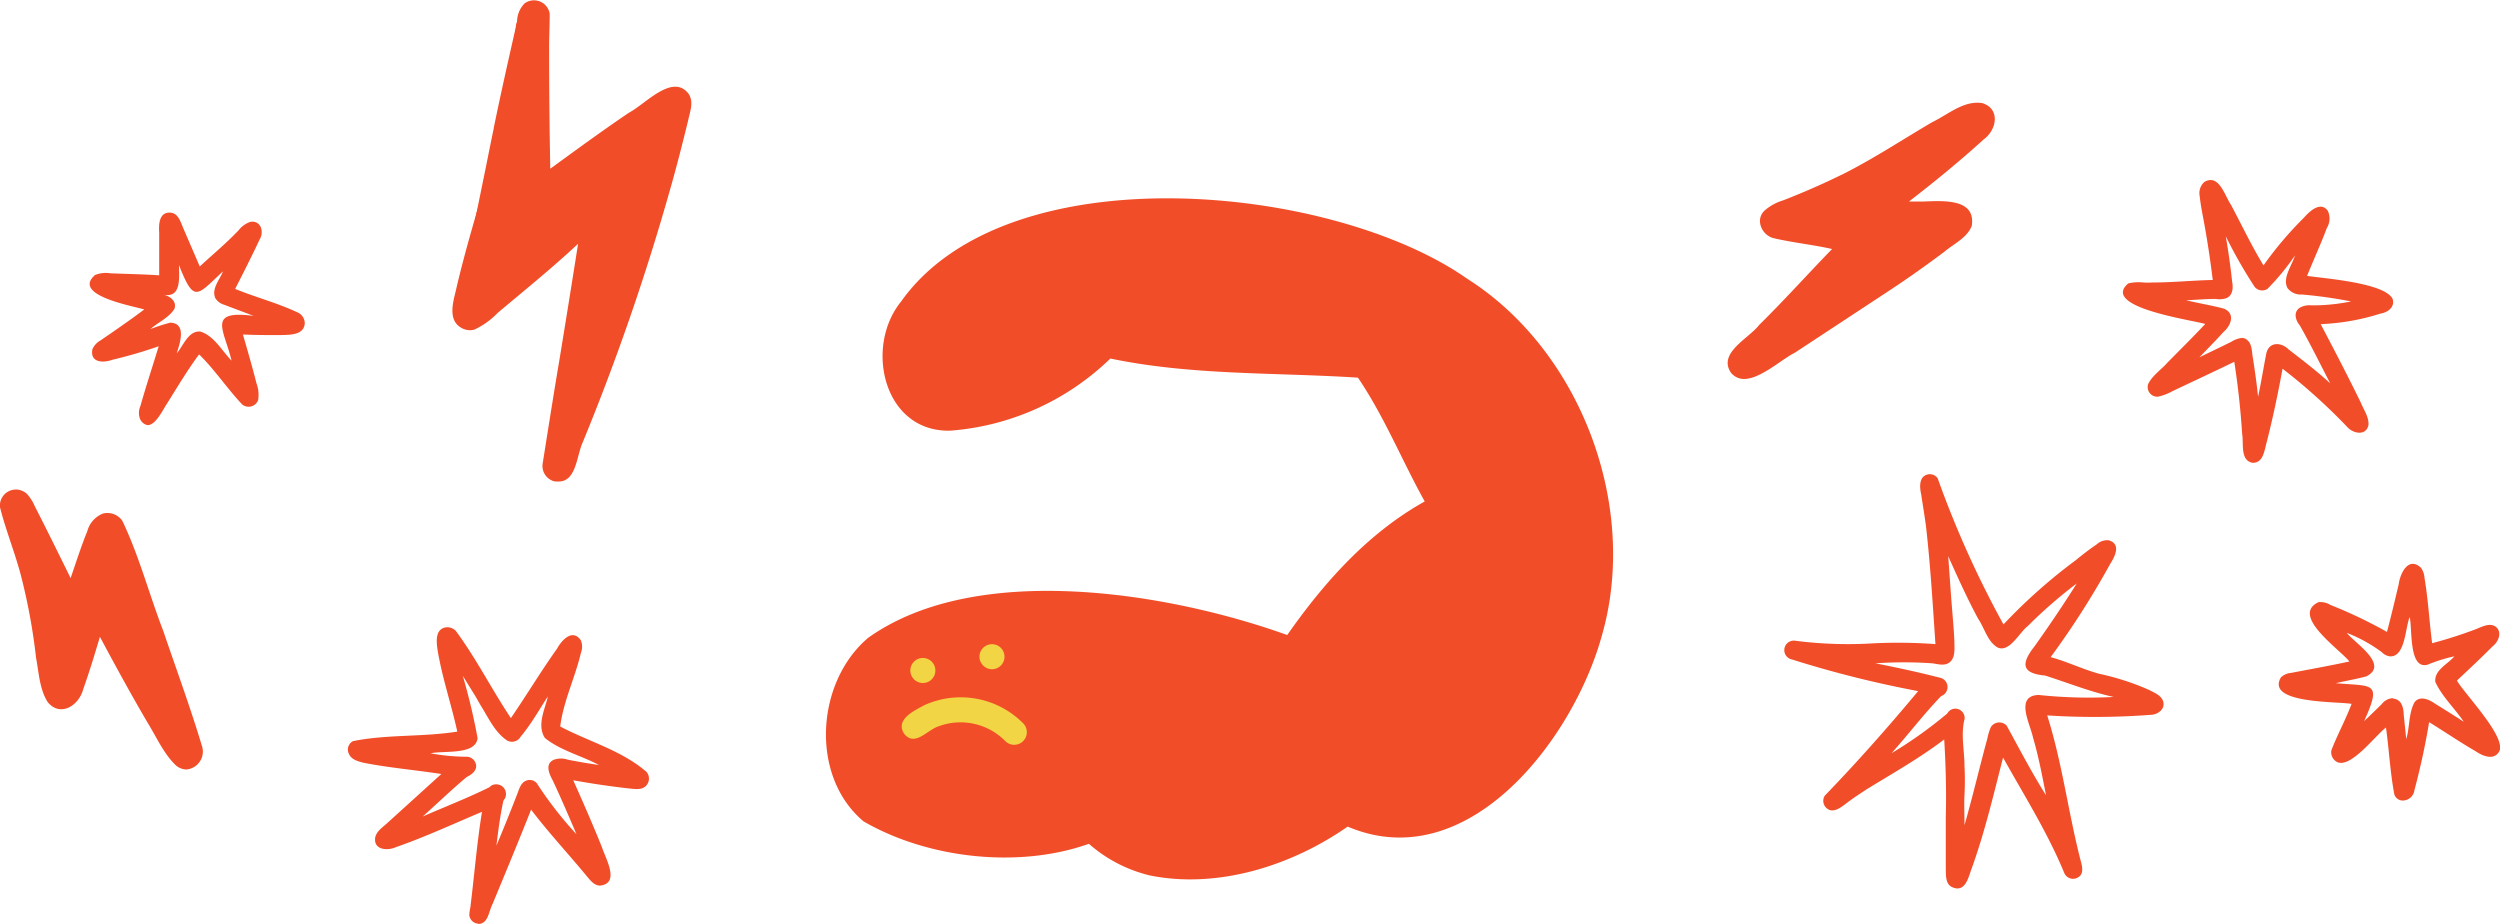
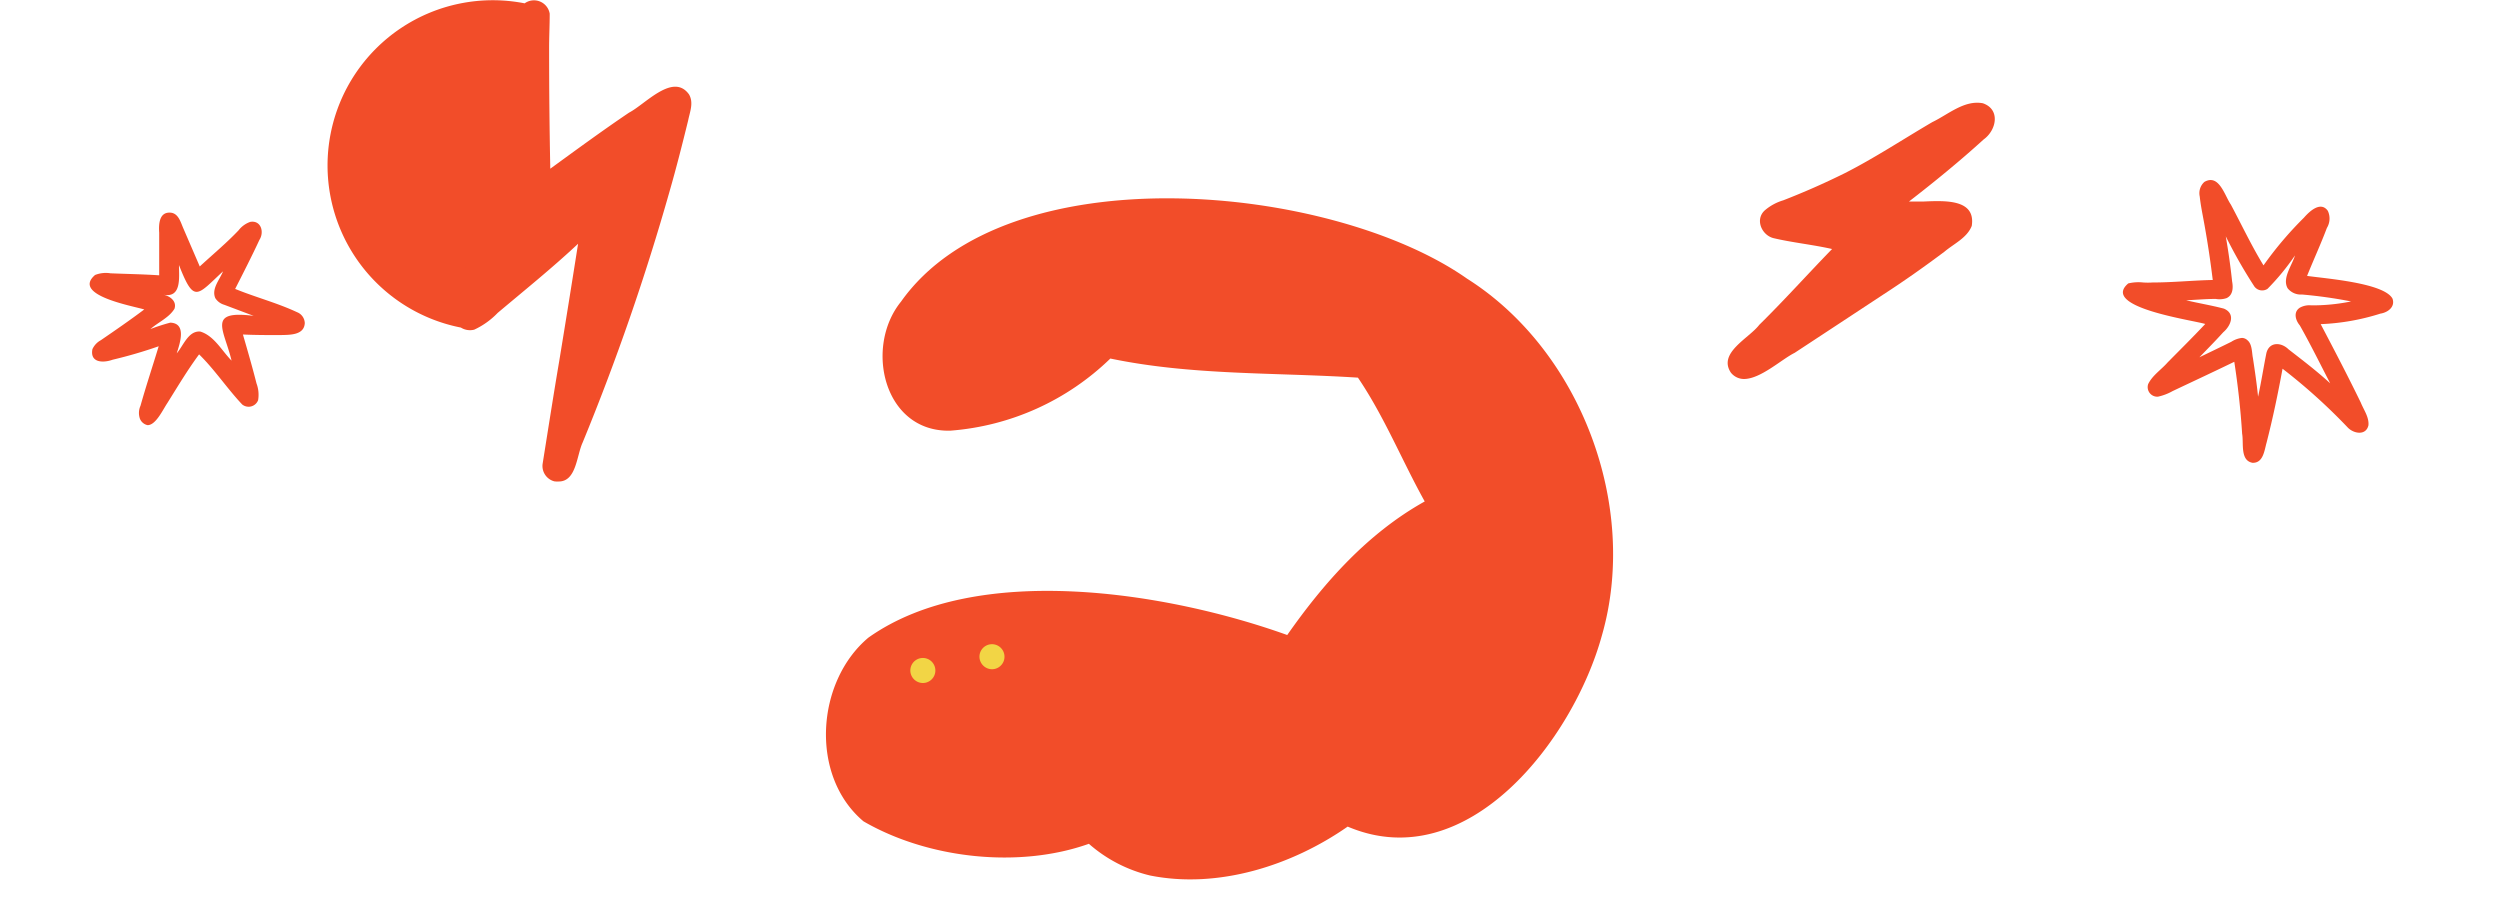
<svg xmlns="http://www.w3.org/2000/svg" viewBox="0 0 299.48 110.65">
  <defs>
    <style>.cls-1{fill:#f24d29;}.cls-2{fill:#f2d545;}</style>
  </defs>
  <title>L7_2_5</title>
  <g id="Layer_2" data-name="Layer 2">
    <g id="pg_2" data-name="pg 2">
      <g id="_5" data-name="5">
        <g id="Vector_layer" data-name="Vector layer">
-           <path class="cls-1" d="M66.4,57.66A1.9,1.9,0,0,1,65,55.57c.66-4.12,1.3-8.25,2-12.37q1.15-7,2.25-14c-3.09,2.9-6.4,5.56-9.64,8.29a9.3,9.3,0,0,1-2.8,2,2.05,2.05,0,0,1-1.6-.25c-1.55-.92-.95-3-.62-4.36,1.14-5,2.66-9.8,4-14.7.76-3.87,1.57-7.72,2.29-11.6.38-2,.69-4,1.06-6A3.15,3.15,0,0,1,62.85.4a1.91,1.91,0,0,1,3,1.24c0,1.45-.08,2.92-.07,4.37q0,7.1.14,14.2c3.12-2.27,6.24-4.56,9.44-6.72,1.94-1,5.27-4.84,7.18-2.18.58,1,.1,2.09-.1,3.1-.7,2.85-1.42,5.7-2.23,8.51A279.24,279.24,0,0,1,69.8,53c-.73,1.57-.75,4.68-2.87,4.68A2.61,2.61,0,0,1,66.4,57.66Z" />
+           <path class="cls-1" d="M66.4,57.66A1.9,1.9,0,0,1,65,55.57c.66-4.12,1.3-8.25,2-12.37q1.15-7,2.25-14c-3.09,2.9-6.4,5.56-9.64,8.29a9.3,9.3,0,0,1-2.8,2,2.05,2.05,0,0,1-1.6-.25A3.15,3.15,0,0,1,62.85.4a1.91,1.91,0,0,1,3,1.24c0,1.45-.08,2.92-.07,4.37q0,7.1.14,14.2c3.12-2.27,6.24-4.56,9.44-6.72,1.94-1,5.27-4.84,7.18-2.18.58,1,.1,2.09-.1,3.1-.7,2.85-1.42,5.7-2.23,8.51A279.24,279.24,0,0,1,69.8,53c-.73,1.57-.75,4.68-2.87,4.68A2.61,2.61,0,0,1,66.4,57.66Z" />
          <path class="cls-1" d="M56.47,37.34c-2.54-.84-.78-3.93-.63-5.75q1.26-6.16,2.51-12.29c0,.08,0,.16-.05.24.28-1.4.56-2.79.85-4.18h0a.09.09,0,0,1,0-.05,0,0,0,0,1,0,0h0v0h0c.82-4,1.72-8,2.63-12a1.94,1.94,0,0,1,2.42-1.79c2.45.81.9,3.7.63,5.47-.69,3-1.34,6.08-2,9.13v0c-1,4.95-2,9.89-3,14.84a.85.85,0,0,1,0-.17l-.82,4c-.08.46-.19.91-.28,1.36a1.87,1.87,0,0,1-1.86,1.39A1.84,1.84,0,0,1,56.47,37.34Z" />
-           <path class="cls-1" d="M57.29,110.65a1.15,1.15,0,0,1-1.07-1,4.73,4.73,0,0,1,.12-.92c.48-3.83.78-7.68,1.4-11.48-3.41,1.43-6.77,3-10.28,4.22-1.1.51-2.83.32-2.49-1.26.26-.78,1-1.19,1.57-1.75l6.33-5.74c-3.1-.48-6.25-.74-9.33-1.35-.66-.17-1.45-.37-1.74-1.06a1.14,1.14,0,0,1,.49-1.53c4.07-.82,8.37-.48,12.49-1.14-.72-3.31-1.84-6.53-2.38-9.88-.11-.86-.26-2.18.76-2.55a1.38,1.38,0,0,1,1.46.39c2.46,3.33,4.29,7,6.58,10.42,1.88-2.74,3.59-5.59,5.52-8.3.57-1.05,1.88-2.47,2.87-1a2.07,2.07,0,0,1,0,1.49c-.71,3-2.1,5.79-2.48,8.82,3.43,1.81,7.38,2.87,10.34,5.44a1.25,1.25,0,0,1,0,1.6c-.49.58-1.26.46-1.93.4-2.29-.25-4.58-.59-6.85-1,1.18,2.65,2.35,5.31,3.43,8,.43,1.36,2.23,4.36-.23,4.62-.74,0-1.25-.75-1.7-1.28-2.17-2.62-4.49-5.11-6.55-7.82-1.49,3.78-3.06,7.54-4.61,11.29-.46.84-.5,2.4-1.72,2.4Zm3.28-15.23c0,.22-.24.35-.28.56-.38,1.75-.61,3.54-.82,5.32.83-2,1.65-4,2.42-6,.3-.7.45-1.64,1.32-1.84a1.12,1.12,0,0,1,1.09.36,45.23,45.23,0,0,0,4.76,6.12c-.93-2.19-1.83-4.27-2.82-6.4-.43-.78-1-2,.07-2.51A2.48,2.48,0,0,1,68,91c1.25.25,2.5.46,3.75.64-2.1-1.12-4.61-1.73-6.47-3.23-1-1.54,0-3.44.36-5-1.06,1.63-2,3.32-3.27,4.84a1.19,1.19,0,0,1-1.79.34c-1.37-1-2.11-2.68-3-4.09-1-1.73,0-.07-2.14-3.54a74.13,74.13,0,0,1,1.77,7.46c-.22,2.07-4.09,1.47-5.64,1.82a24.15,24.15,0,0,0,4.23.41,1.17,1.17,0,0,1,1.11.62c.43.86-.27,1.45-1,1.81-1.81,1.51-3.51,3.16-5.27,4.73,2.73-1.19,5.42-2.23,8-3.51a1,1,0,0,1,.78-.34A1.15,1.15,0,0,1,60.57,95.42Z" />
          <path class="cls-1" d="M16.77,50.18a2.09,2.09,0,0,1,.06-1.57c.67-2.39,1.46-4.75,2.18-7.13a55.18,55.18,0,0,1-5.51,1.61c-1.14.41-2.74.38-2.43-1.26a2.32,2.32,0,0,1,1-1.07c1.75-1.2,3.51-2.41,5.21-3.69-1.46-.44-8.72-1.71-5.89-4.13a3.52,3.52,0,0,1,1.85-.2c1.94.08,3.89.11,5.83.24,0-1.71,0-3.43,0-5.11-.07-1,0-2.43,1.26-2.4,1,0,1.29,1.08,1.6,1.81l2,4.64c1.56-1.44,3.2-2.8,4.66-4.34a3,3,0,0,1,1.39-1c1.29-.22,1.7,1.22,1.1,2.15-.93,2-1.92,3.93-2.91,5.88,2.44,1,5,1.66,7.42,2.79a1.45,1.45,0,0,1,.92,1.31c-.08,1.48-1.85,1.4-3,1.43-1.47,0-2.94,0-4.41-.07.58,2,1.13,3.9,1.63,5.87a3.88,3.88,0,0,1,.19,2,1.22,1.22,0,0,1-1.91.51c-1.81-1.92-3.29-4.17-5.16-6-1.39,1.88-2.58,3.88-3.82,5.86-.54.81-1.37,2.62-2.35,2.62A1.27,1.27,0,0,1,16.77,50.18ZM24,39.72c1.66.51,2.57,2.3,3.74,3.48-.89-3.73-3-6.09,2.65-5.36l-3.53-1.33a1.88,1.88,0,0,1-1.07-.8c-.48-1.13.53-2.2.93-3.21-3.14,2.91-3.46,3.9-5.28-.75,0,1.45.35,4-1.89,3.55.8.15,1.66.78,1.35,1.69-.65,1.07-1.95,1.61-2.88,2.43a22.74,22.74,0,0,1,2.38-.77c2,.08,1.14,2.5.77,3.68.78-.9,1.35-2.62,2.7-2.62Z" />
-           <path class="cls-1" d="M21,91.62c-1.42-1.4-2.25-3.31-3.29-5-2-3.4-3.88-6.86-5.74-10.33-.63,2.1-1.26,4.2-2,6.26-.48,1.92-2.7,3.41-4.24,1.58-1-1.56-1.07-3.55-1.41-5.33a71.3,71.3,0,0,0-1.85-10C1.76,66.13.69,63.5,0,60.77a1.92,1.92,0,0,1,3.23-1.6,5.18,5.18,0,0,1,.94,1.48c1.46,2.85,2.87,5.72,4.29,8.6.65-1.88,1.25-3.78,2-5.62a3.14,3.14,0,0,1,1.87-2.11,2.17,2.17,0,0,1,2.33.88c2,4.17,3.21,8.81,4.89,13.16,1.59,4.67,3.19,9,4.62,13.73a2.16,2.16,0,0,1-1.84,2.89A2,2,0,0,1,21,91.62Z" />
          <path class="cls-1" d="M207.34,44.63c-1.57-2.37,2.18-4.1,3.41-5.72,3-2.95,5.79-6.07,8.72-9.08-2.34-.53-4.73-.76-7.05-1.31-1.4-.38-2.21-2.25-1-3.33A6,6,0,0,1,213.61,24q3.76-1.46,7.39-3.26c3.6-1.83,7-4.08,10.47-6.11,1.9-.91,3.84-2.68,6.06-2.26,2.13.73,1.64,3.22.1,4.33-2.87,2.61-5.88,5.07-8.95,7.44.48,0,1.11,0,1.78,0,2.68-.12,6.23-.25,5.74,2.92-.56,1.44-2.15,2.14-3.27,3.09-2.38,1.78-4.81,3.5-7.31,5.12-3.54,2.33-7.09,4.67-10.64,7-1.55.76-4.07,3.13-6.07,3.13A2,2,0,0,1,207.34,44.63Z" />
-           <path class="cls-1" d="M234,106.33c-.95-.3-.89-1.38-.91-2.19,0-2.1,0-4.14,0-6.23.08-3.1,0-6.22-.19-9.33-3,2.28-6.2,4.07-9.33,6-.78.52-1.54,1-2.3,1.58s-1.77,1.42-2.57.54a1.16,1.16,0,0,1-.1-1.39c3.86-4,7.6-8.22,11.18-12.52A128.8,128.8,0,0,1,214.67,79a1.14,1.14,0,0,1,.43-2.24,49.2,49.2,0,0,0,9.24.31,60.67,60.67,0,0,1,7.51.09c-.32-4.73-.6-9.47-1.14-14.19-.17-1.26-.38-2.5-.57-3.76-.19-.85-.29-2.13.8-2.38a1.14,1.14,0,0,1,1.18.47A119.86,119.86,0,0,0,240,74.8a65.24,65.24,0,0,1,8.71-7.73q1.2-1,2.46-1.86a1.84,1.84,0,0,1,1.42-.49c1.53.42.78,1.93.19,2.84a100.93,100.93,0,0,1-7.13,11.16c2,.54,3.85,1.46,5.84,2a30.35,30.35,0,0,1,6,1.95c.61.33,1.35.6,1.62,1.29.34.94-.6,1.66-1.46,1.67a88.66,88.66,0,0,1-12.41.07c1.75,5.52,2.47,11.25,3.87,16.86.2.89.8,2.21-.4,2.65a1.14,1.14,0,0,1-1.45-.69c-2-4.83-4.78-9.23-7.31-13.77-1.14,4.46-2.19,8.93-3.75,13.27-.34.87-.63,2.41-1.72,2.41A1.43,1.43,0,0,1,234,106.33Zm1.33-20.16c-.46,1.84,0,3.71,0,5.59.06,1.15.06,2.3,0,3.45s0,2.43,0,3.64c1-3.49,1.82-7,2.76-10.46a5.74,5.74,0,0,1,.42-1.33,1.21,1.21,0,0,1,1.87-.14c1.53,2.78,3,5.63,4.72,8.35-.46-2.31-.89-4.64-1.56-6.91-.33-1.63-2.22-5,.66-5.11a57.34,57.34,0,0,0,9,.24c-2.82-.62-5.47-1.69-8.2-2.56-2.88-.27-2.9-1.44-1.27-3.52,1.75-2.46,3.47-5,5.05-7.52A56.38,56.38,0,0,0,242.91,75c-1,.76-2.17,3.17-3.58,2.58-1.23-.67-1.6-2.35-2.37-3.47-1.31-2.43-2.46-5-3.58-7.48.17,2.26.31,4.51.5,6.76.09,1.15.2,2.31.24,3.46,0,.86.15,2-.65,2.55-.61.4-1.36.14-2,.06a49.92,49.92,0,0,0-6.81,0c2.64.52,5.27,1.09,7.87,1.76a1.15,1.15,0,0,1,0,2.17c-2.08,2.16-3.94,4.61-5.94,6.84a52.22,52.22,0,0,0,6.68-4.76,1.1,1.1,0,0,1,1-.58A1.13,1.13,0,0,1,235.34,86.17Z" />
          <path class="cls-1" d="M269.9,55.45c-1.59-.22-1.1-2.34-1.31-3.49-.18-2.9-.51-5.84-.94-8.62-2.45,1.19-4.92,2.34-7.39,3.51a6.27,6.27,0,0,1-1.76.67,1.15,1.15,0,0,1-1.17-1.5c.5-1.05,1.57-1.73,2.33-2.6,1.52-1.54,3-3,4.51-4.61-1.57-.48-12.61-2-9.22-4.86a5.33,5.33,0,0,1,1.8-.11,8.17,8.17,0,0,0,1.1,0c2.41,0,4.81-.25,7.22-.3-.28-2.29-.6-4.43-1-6.65-.2-1.12-.44-2.23-.56-3.36a1.81,1.81,0,0,1,.56-1.74c1.76-1,2.42,1.63,3.17,2.72,1.3,2.43,2.47,4.93,3.91,7.28A43.08,43.08,0,0,1,276,26.07c.68-.78,2-2,2.85-.82a2.16,2.16,0,0,1-.11,2.06c-.73,1.94-1.6,3.82-2.37,5.74,2.19.32,9.2.83,10.23,2.72.36,1-.58,1.67-1.45,1.8A27.15,27.15,0,0,1,278,38.83c1.64,3.12,3.27,6.24,4.81,9.41.35.87,1,1.73.91,2.71-.3,1.29-1.82,1-2.52.22a68.71,68.71,0,0,0-7.77-7c-.55,3-1.16,5.92-1.91,8.85-.26.91-.39,2.42-1.63,2.42Zm-.65-14.67c.56.48.5,1.5.63,2.1.25,1.65.45,3,.62,4.64.38-1.74.65-3.5,1-5.24.36-1.37,1.78-1.29,2.64-.44,1.7,1.32,3.41,2.62,5,4.08-1.17-2.26-2.41-4.77-3.64-6.94-.51-.6-.81-1.59,0-2.12a2.35,2.35,0,0,1,1.38-.28,23.08,23.08,0,0,0,4.76-.47,54.88,54.88,0,0,0-5.89-.83,2,2,0,0,1-1.71-.75c-.68-1.2.53-2.74.88-3.93a28.18,28.18,0,0,1-3.29,4,1.16,1.16,0,0,1-1.58-.29,59.93,59.93,0,0,1-3.42-6q.47,2.69.76,5.4c.14.74.11,1.64-.66,2a2.6,2.6,0,0,1-1.3.1c-1.18,0-2.36.11-3.55.16,1.51.36,3,.6,4.52,1,1.43.6.85,2.05-.07,2.83-1,1.1-1.89,2-2.86,3,1.28-.62,2.56-1.23,3.83-1.86a2.91,2.91,0,0,1,1.28-.46A1,1,0,0,1,269.25,40.78Z" />
-           <path class="cls-1" d="M286.82,95.15c-.5-2.64-.63-5.36-1-8-1.31,1-4.21,4.9-5.84,4.14a1.31,1.31,0,0,1-.7-1.41C280,88,281,86.2,281.7,84.32c-1.69-.31-10.34,0-8.46-3.18a2,2,0,0,1,1.2-.53c2.33-.45,4.66-.86,7-1.37-1.18-1.48-7.11-5.52-3.69-7.11a2.24,2.24,0,0,1,1.4.33,55.61,55.61,0,0,1,6.79,3.24c.5-1.9.95-3.78,1.4-5.69.18-1.34,1.16-3.39,2.67-2a2.37,2.37,0,0,1,.43,1.24c.44,2.58.57,5.2.91,7.8a53,53,0,0,0,5.27-1.69c.73-.29,1.71-.83,2.41-.23s.29,1.74-.41,2.27c-1.4,1.41-2.85,2.77-4.3,4.13.95,1.65,6.19,7,5,8.6-.69,1-2,.38-2.78-.15-1.89-1.09-3.69-2.33-5.55-3.47q-.68,4.11-1.76,8.14a1.43,1.43,0,0,1-1.38,1.25A1.06,1.06,0,0,1,286.82,95.15Zm0-11.44c.92.15,1.11,1.16,1.13,1.94l.3,2.89c.43-1.44.27-3.11,1-4.43.67-.83,1.76-.3,2.46.19,1.15.71,2.29,1.43,3.43,2.16-1.09-1.62-2.6-3-3.41-4.78-.14-1.42,1.5-2.12,2.29-3.06a18.72,18.72,0,0,0-3.2,1c-2.3.65-1.82-4.3-2.16-5.7-.54,1.3-.52,4.73-2.32,4.71a1.59,1.59,0,0,1-1-.49,17.73,17.73,0,0,0-4.22-2.33c1,1.26,5.15,3.83,2.33,5.22-1.2.32-2.43.53-3.63.81,4.42.41,5.56-.26,3.38,4.55.72-.68,1.42-1.36,2.13-2.06a1.77,1.77,0,0,1,1.25-.69Z" />
        </g>
        <g id="hippocampus">
          <path class="cls-1" d="M175.74,33.38c13.63,8.62,20.62,27.27,16.15,42.76-3.4,12.39-16.06,29-30.45,22.88-6.69,4.67-15.51,7.49-23.66,5.86a17.11,17.11,0,0,1-7.34-3.8c-8.42,3-19.31,1.77-27-2.69-6.46-5.43-5.69-16.73.58-22,13-9.23,36-5.41,50.18-.32,4.42-6.31,9.66-12.2,16.47-16-2.73-4.91-4.85-10.19-8-14.83-9.92-.64-19.88-.25-29.66-2.29a30.89,30.89,0,0,1-19.15,8.64c-8,.22-10.35-10-5.93-15.45C120.64,18.19,159.54,22,175.74,33.38Z" />
          <path class="cls-2" d="M109.05,80.32a1.5,1.5,0,1,1,1.5,1.5A1.51,1.51,0,0,1,109.05,80.32Z" />
          <path class="cls-2" d="M117.33,78.67a1.5,1.5,0,1,1,1.5,1.5A1.52,1.52,0,0,1,117.33,78.67Z" />
-           <path class="cls-2" d="M120.4,88.75a7.52,7.52,0,0,0-8-1.73c-1.34.43-2.83,2.5-4.11.85-1.06-1.7,1.25-2.75,2.47-3.41a10.55,10.55,0,0,1,11.83,2.21A1.5,1.5,0,0,1,120.4,88.75Z" />
        </g>
      </g>
    </g>
  </g>
</svg>